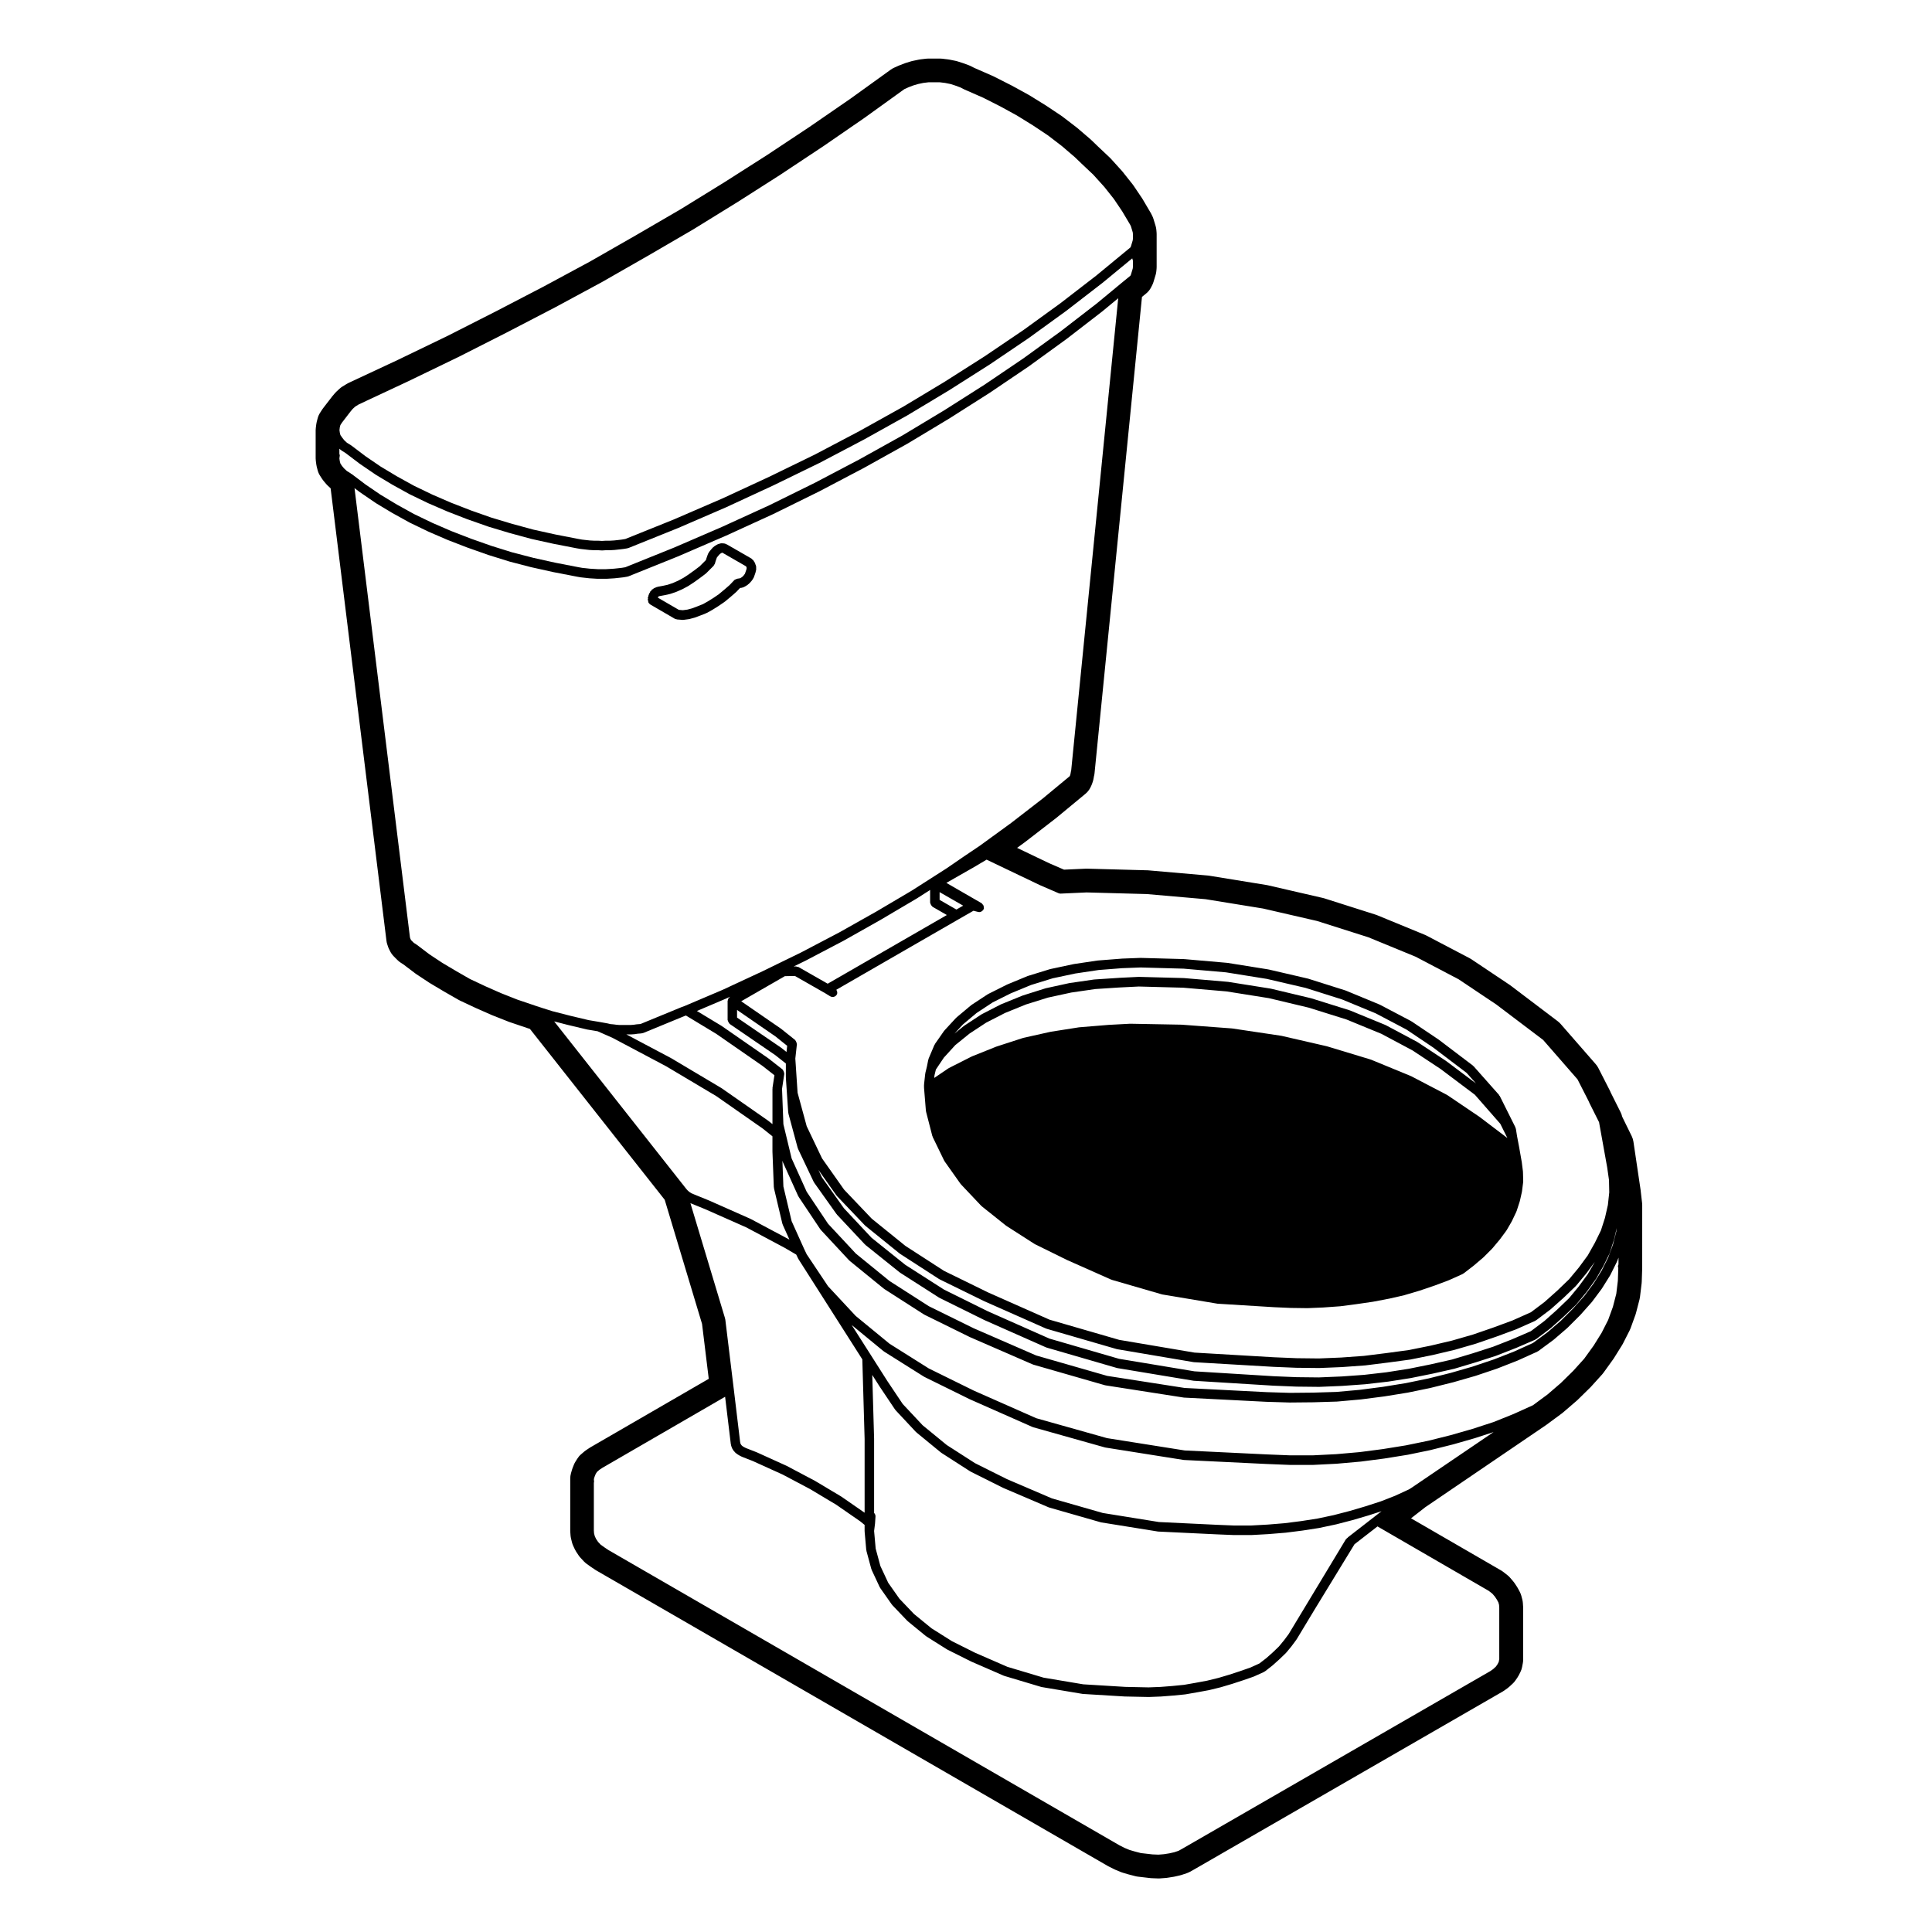
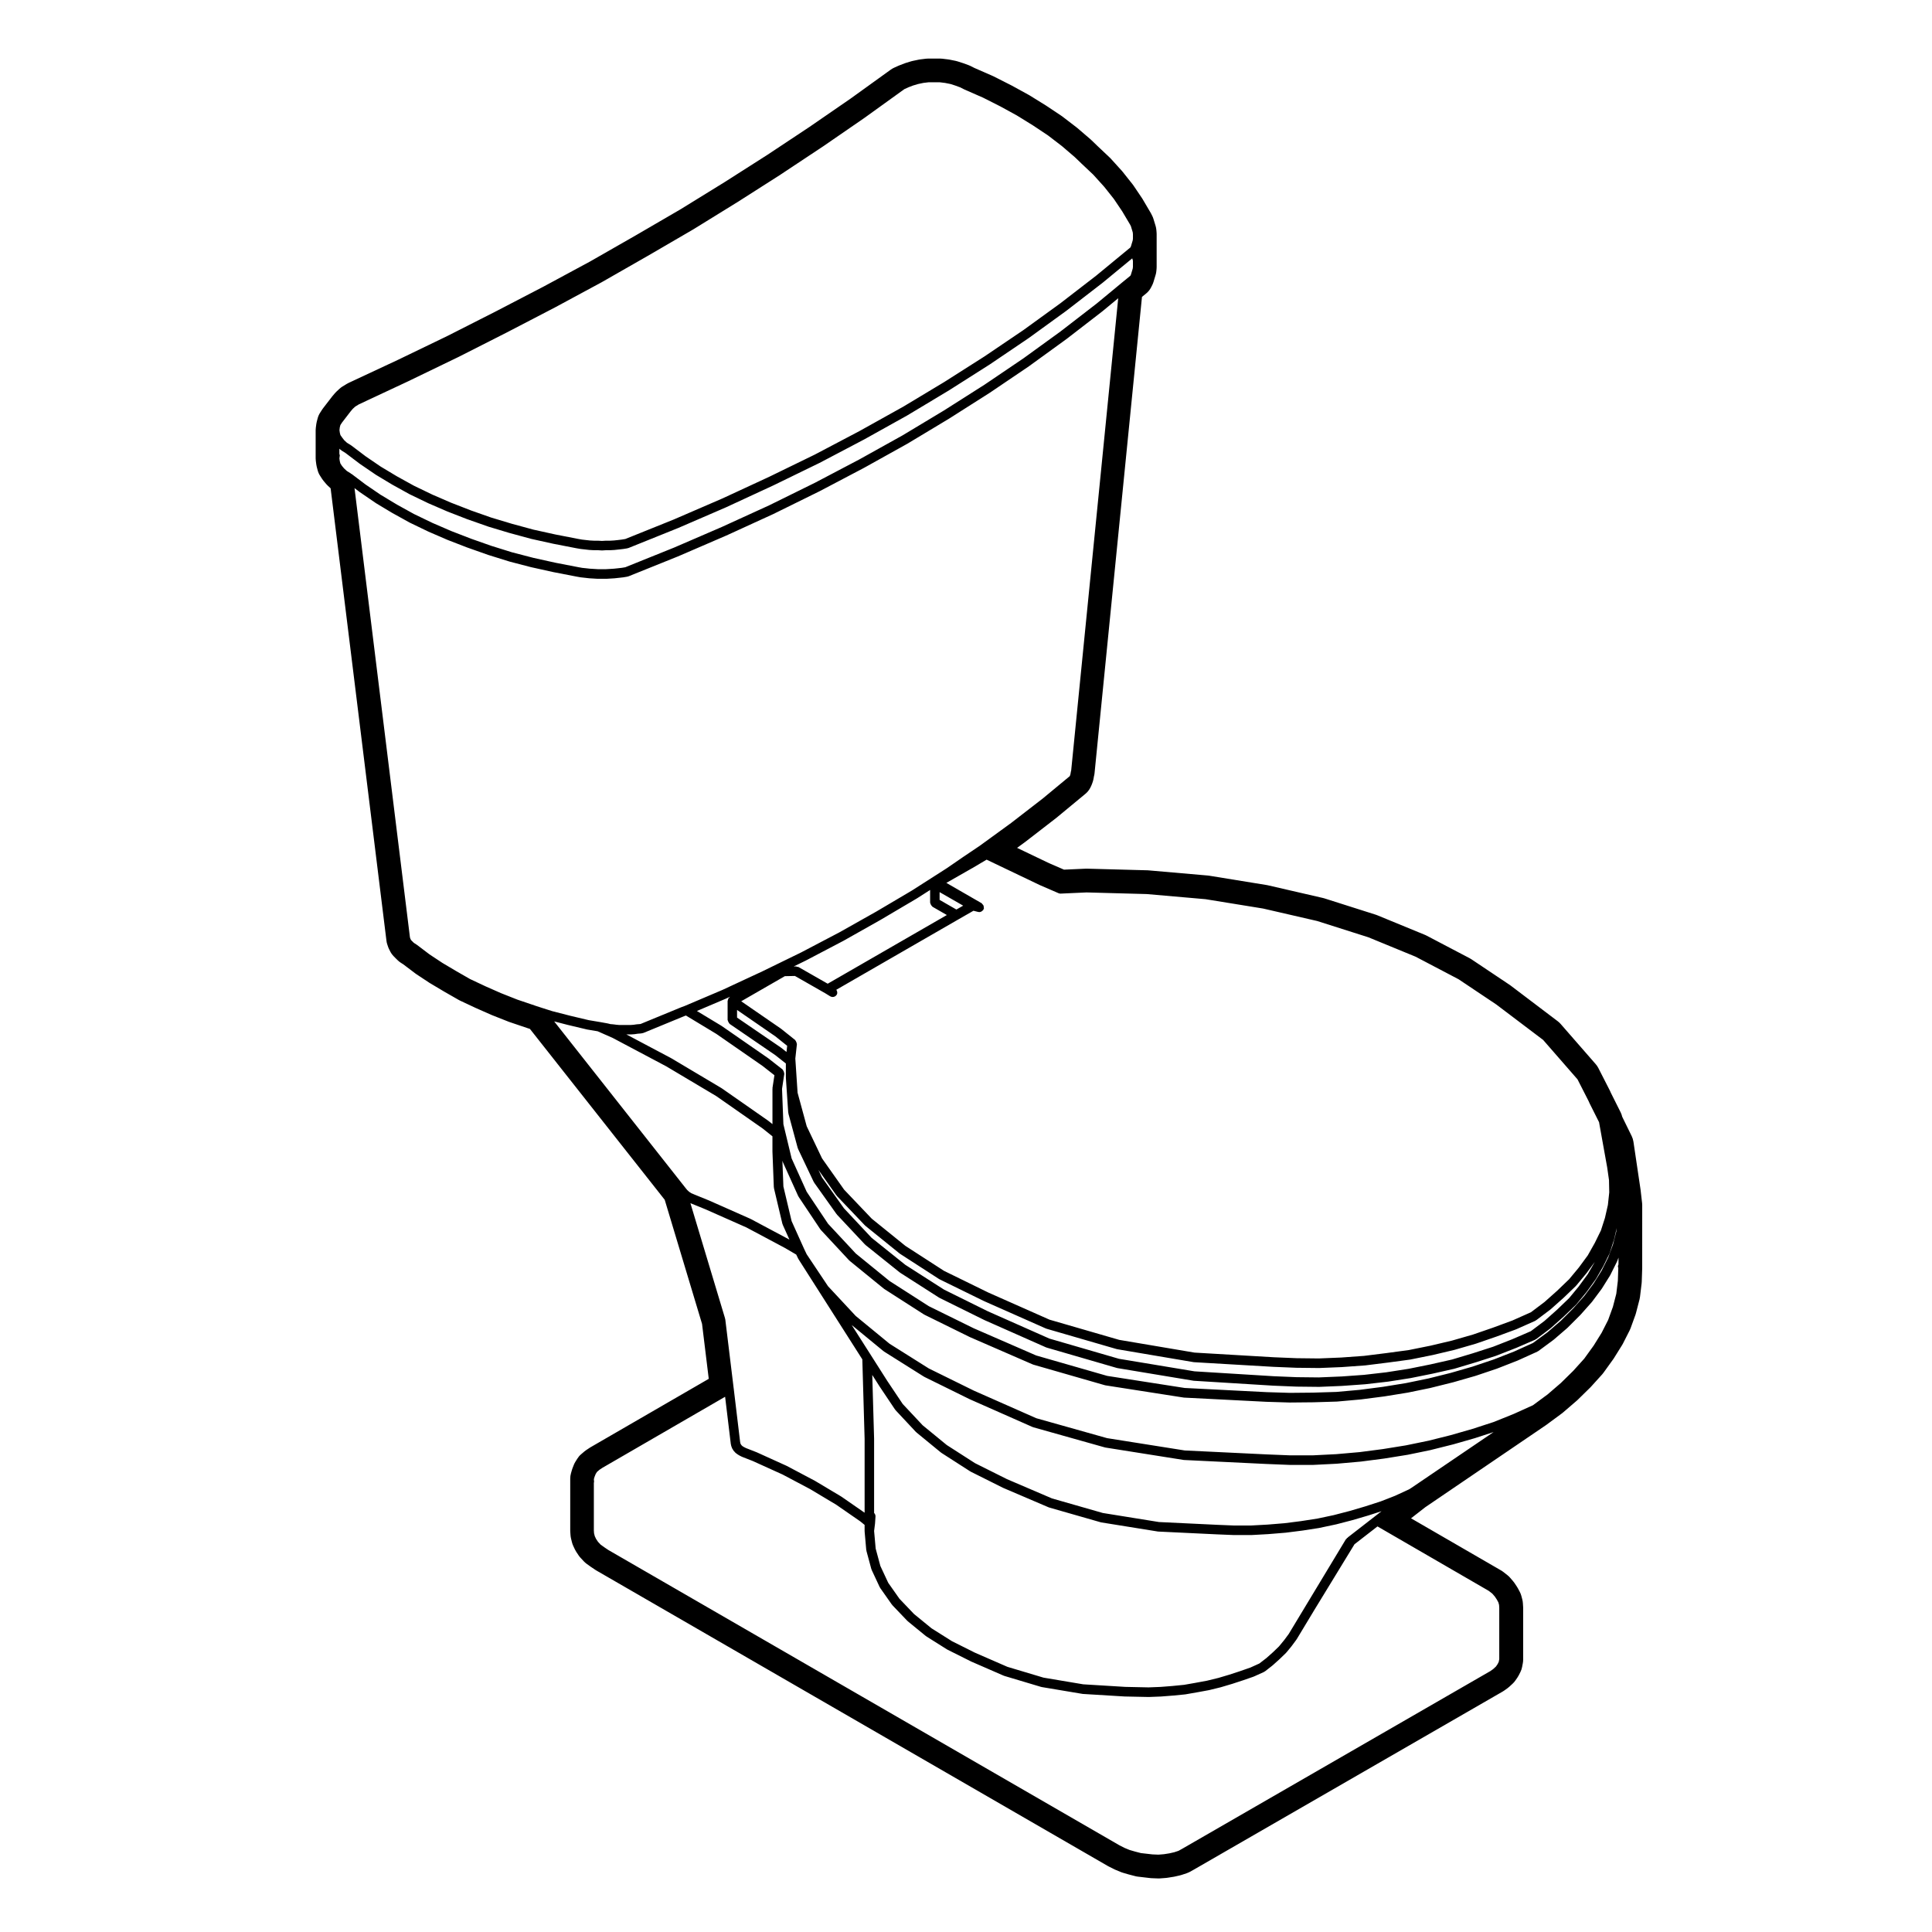
<svg xmlns="http://www.w3.org/2000/svg" fill="#000000" width="800px" height="800px" version="1.1" viewBox="144 144 512 512">
  <g>
-     <path d="m315.79 303.25c0.004 0.074-0.02 0.145 0 0.223 0.012 0.02-0.004 0.039 0 0.059 0.102 0.281 0.297 0.488 0.527 0.637 0.012 0.012 0.012 0.023 0.023 0.035l6.508 3.785c0.137 0.082 0.293 0.098 0.438 0.117 0.035 0.004 0.055 0.047 0.098 0.051l1.484 0.121c0.035 0.004 0.07 0.004 0.105 0.004 0.055 0 0.105-0.004 0.16-0.012l1.426-0.188c0.012 0 0.016-0.016 0.031-0.016 0.047-0.012 0.098-0.004 0.137-0.02l1.367-0.367c0.016-0.004 0.02-0.02 0.031-0.023 0.031-0.012 0.059-0.004 0.086-0.016l1.484-0.555c0.004 0 0.004-0.004 0.004-0.004 0.012-0.004 0.016-0.004 0.02-0.004l1.551-0.621c0.023-0.012 0.023-0.039 0.051-0.051 0.031-0.016 0.07-0.004 0.102-0.023l1.426-0.801c0.012-0.004 0.012-0.016 0.016-0.02 0.012-0.004 0.023-0.004 0.035-0.012l1.492-0.934c0.012-0.004 0.004-0.016 0.016-0.02 0.012-0.004 0.02-0.004 0.031-0.012l1.551-1.059c0.016-0.012 0.016-0.035 0.031-0.047 0.02-0.016 0.051-0.012 0.07-0.023l1.484-1.238c0.004-0.004 0.004-0.012 0.012-0.016 0-0.004 0.004 0 0.012-0.004l1.426-1.238c0.016-0.016 0.012-0.039 0.031-0.055 0.016-0.016 0.039-0.012 0.055-0.023l1.012-1.059 0.449-0.051c0.031-0.004 0.047-0.035 0.074-0.039 0.117-0.023 0.23-0.031 0.344-0.086l0.5-0.246c0.02-0.012 0.023-0.039 0.047-0.051 0.031-0.02 0.066-0.012 0.098-0.031l0.559-0.371c0.039-0.023 0.035-0.082 0.074-0.105 0.035-0.031 0.086-0.016 0.117-0.051l0.555-0.555c0.031-0.031 0.02-0.082 0.047-0.105 0.023-0.023 0.066-0.016 0.086-0.047l0.5-0.684c0.031-0.039 0.012-0.098 0.035-0.137 0.035-0.066 0.105-0.102 0.133-0.172l0.246-0.684v-0.012c0-0.004 0.012-0.012 0.012-0.016l0.25-0.742c0.012-0.031-0.016-0.059-0.004-0.098 0.012-0.031 0.047-0.051 0.051-0.086l0.121-0.68c0.016-0.086-0.051-0.152-0.051-0.238 0-0.086 0.066-0.152 0.047-0.238l-0.156-0.609c-0.012-0.066-0.074-0.09-0.098-0.145-0.02-0.055 0.016-0.117-0.016-0.172l-0.25-0.5c-0.02-0.047-0.074-0.051-0.105-0.09-0.023-0.039-0.004-0.09-0.035-0.125l-0.246-0.312c-0.055-0.07-0.145-0.066-0.211-0.117s-0.074-0.145-0.145-0.191l-6.574-3.785c-0.055-0.031-0.105 0-0.16-0.02-0.051-0.023-0.07-0.086-0.121-0.102l-0.434-0.121c-0.09-0.023-0.16 0.035-0.246 0.023-0.09-0.004-0.145-0.074-0.242-0.066l-0.555 0.066c-0.082 0.012-0.121 0.086-0.195 0.105s-0.145-0.02-0.223 0.016l-0.5 0.246c-0.023 0.016-0.031 0.051-0.055 0.066-0.023 0.016-0.059 0-0.086 0.016l-0.559 0.371c-0.051 0.035-0.051 0.102-0.098 0.137s-0.105 0.023-0.145 0.07l-0.555 0.621c-0.012 0.012-0.004 0.023-0.016 0.039-0.004 0.012-0.02 0.004-0.031 0.016l-0.5 0.621c-0.051 0.059-0.023 0.137-0.059 0.207-0.039 0.059-0.117 0.086-0.141 0.152l-0.246 0.68v0.016c0 0.004-0.012 0.004-0.012 0.012l-0.25 0.742c-0.004 0.02 0.012 0.035 0.004 0.055-0.004 0.02-0.031 0.023-0.035 0.047l-0.039 0.16-1.656 1.656-1.406 1.059-1.551 1.117s0 0.004-0.004 0.004l-1.32 0.863-1.422 0.766-1.41 0.621-1.406 0.473-1.301 0.281h-0.004l-1.367 0.25c-0.066 0.012-0.09 0.074-0.145 0.102-0.059 0.004-0.109-0.039-0.168-0.023-0.117 0.031-0.168 0.137-0.266 0.195-0.086 0.02-0.172-0.016-0.246 0.02-0.082 0.039-0.098 0.125-0.156 0.176-0.059 0.031-0.133 0.004-0.188 0.047-0.055 0.039-0.055 0.109-0.105 0.156-0.055 0.031-0.125 0.012-0.176 0.051-0.121 0.098-0.141 0.246-0.223 0.367-0.07 0.059-0.172 0.07-0.227 0.141-0.066 0.086-0.035 0.188-0.07 0.281-0.051 0.066-0.137 0.09-0.172 0.156-0.016 0.031 0.004 0.066-0.004 0.098-0.016 0.031-0.055 0.039-0.066 0.074l-0.121 0.371c-0.004 0.012 0.004 0.016 0 0.023-0.012 0.023-0.047 0.031-0.055 0.055-0.051 0.102 0 0.207-0.02 0.312-0.035 0.074-0.117 0.109-0.137 0.191-0.035 0.133 0.047 0.246 0.055 0.371-0.02 0.09-0.098 0.156-0.098 0.246 0.012 0.121 0.109 0.199 0.145 0.32zm2.602-1.02 0.035-0.066 0.004-0.012 0.082-0.059 0.09-0.059 0.055-0.031 0.07-0.016 1.336-0.246c0.004 0 0.004-0.004 0.012-0.004 0.012-0.004 0.02-0.004 0.031-0.004l1.426-0.312c0.012 0 0.016-0.016 0.023-0.02 0.035-0.004 0.074-0.004 0.105-0.016l1.484-0.5c0.016-0.004 0.02-0.023 0.035-0.031 0.023-0.012 0.051-0.004 0.074-0.016l1.551-0.68c0.016-0.004 0.016-0.02 0.023-0.023 0.023-0.016 0.051-0.012 0.07-0.02l1.492-0.805c0.016-0.012 0.016-0.031 0.031-0.035 0.02-0.016 0.039-0.004 0.059-0.02l1.426-0.934c0.004-0.004 0.004-0.016 0.012-0.02 0.016-0.004 0.031 0 0.039-0.012l1.551-1.117c0.004-0.004 0.004-0.012 0.004-0.012 0.004-0.004 0.012 0 0.016-0.004l1.484-1.117c0.031-0.02 0.023-0.059 0.051-0.086 0.023-0.02 0.059-0.012 0.086-0.035l1.988-1.988c0.059-0.059 0.047-0.145 0.09-0.215 0.086-0.121 0.207-0.215 0.242-0.367l0.117-0.453 0.23-0.691 0.168-0.457 0.328-0.414 0.441-0.5 0.363-0.242 0.223-0.105 0.09-0.012 0.035 0.012 6.238 3.594 0.016 0.02 0.117 0.23 0.039 0.211-0.059 0.344-0.227 0.664v0.004l-0.176 0.5-0.324 0.441-0.402 0.402-0.398 0.266-0.223 0.105-0.102 0.012-0.023-0.004c-0.059-0.016-0.105 0.035-0.16 0.031l-0.051 0.004c-0.004 0-0.004 0.004-0.012 0.004-0.016 0-0.023 0.004-0.039 0.012-0.121-0.012-0.215 0.031-0.332 0.059-0.125 0.039-0.242 0.059-0.348 0.145-0.105 0.059-0.238 0.051-0.324 0.137-0.004 0.004 0 0.012-0.004 0.016-0.004 0.004-0.012 0-0.016 0.004l-1.328 1.387-1.355 1.176h-0.004l-1.477 1.23-1.426 0.977-1.449 0.902-1.32 0.742-1.492 0.594c-0.004 0-0.004 0.004-0.004 0.004l-1.414 0.527-1.199 0.324-1.219 0.16-1.062-0.09-5.559-3.231z" />
-     <path d="m401.36 410.43c-0.02 0.016-0.051 0.004-0.07 0.02l-3.777 3.16c-0.023 0.02-0.016 0.055-0.039 0.074-0.02 0.02-0.059 0.012-0.082 0.035l-3.098 3.352c-0.02 0.023-0.012 0.059-0.031 0.086-0.023 0.023-0.059 0.023-0.082 0.051l-2.418 3.465c-0.031 0.039-0.004 0.09-0.031 0.133-0.023 0.039-0.082 0.055-0.102 0.102l-1.551 3.664c-0.02 0.047 0.016 0.09 0 0.133-0.016 0.051-0.066 0.066-0.074 0.109l-0.359 1.809-0.434 1.793c-0.004 0.031 0.02 0.055 0.016 0.086-0.004 0.031-0.035 0.047-0.039 0.074l-0.312 2.852c-0.004 0.031 0.023 0.047 0.02 0.074 0 0.023-0.023 0.039-0.023 0.066v0.621c0 0.02 0.02 0.031 0.02 0.051 0 0.02-0.016 0.035-0.016 0.055l0.492 6.07c0.004 0.039 0.047 0.066 0.051 0.105 0.004 0.039-0.023 0.07-0.016 0.105l1.676 6.508c0.016 0.051 0.066 0.074 0.086 0.121 0.012 0.039-0.016 0.082 0.004 0.109l3.039 6.262c0.02 0.039 0.059 0.055 0.086 0.098 0.016 0.023 0 0.059 0.02 0.086l3.164 4.465 1.055 1.492c0.02 0.023 0.055 0.016 0.074 0.039 0.023 0.031 0.016 0.07 0.039 0.102l5.391 5.703c0.023 0.023 0.059 0.016 0.086 0.035 0.023 0.023 0.02 0.066 0.047 0.086l6.445 5.144c0.023 0.02 0.055 0.012 0.074 0.023 0.02 0.016 0.016 0.039 0.035 0.051l7.441 4.769c0.023 0.016 0.055 0.012 0.082 0.023 0.02 0.012 0.023 0.039 0.047 0.051l8.434 4.152c0.012 0.004 0.023 0.004 0.035 0.012 0.004 0 0.004 0.004 0.012 0.012l11.715 5.203c0.039 0.02 0.082 0.016 0.117 0.023 0.02 0.004 0.023 0.031 0.047 0.035l13.27 3.848c0.039 0.012 0.086 0.012 0.121 0.016 0.012 0.004 0.012 0.016 0.02 0.016l14.445 2.414c0.035 0.012 0.074 0.012 0.105 0.012 0.012 0 0.012 0.012 0.02 0.012l15.125 0.934h0.023l4.277 0.188h0.039l4.336 0.059h0.016 0.055l4.219-0.18c0.004 0 0.004-0.004 0.012-0.004h0.023l4.336-0.312c0.023 0 0.051-0.004 0.074-0.004l4.281-0.559c0.004 0 0.004-0.004 0.004-0.004h0.016l4.277-0.621c0.004 0 0.004-0.004 0.012-0.004 0.016-0.004 0.031 0 0.047-0.004l4.219-0.805c0.016-0.004 0.031 0 0.047-0.004l4.09-0.934c0.012 0 0.016-0.016 0.023-0.016 0.02-0.004 0.035-0.004 0.055-0.012l3.969-1.176c0.004 0 0.004-0.012 0.012-0.012 0.016-0.004 0.023 0 0.035-0.004l3.844-1.305s0-0.004 0.004-0.004c0.012-0.004 0.023 0 0.035-0.004l3.785-1.422c0.012-0.004 0.012-0.016 0.02-0.02 0.02-0.004 0.035 0 0.055-0.012l3.594-1.613c0.047-0.02 0.055-0.074 0.098-0.102 0.051-0.031 0.105-0.02 0.156-0.055l2.664-2.047c0.012-0.004 0.004-0.02 0.016-0.031 0.012-0.004 0.023 0 0.035-0.012l0.871-0.742s0-0.004 0.004-0.004l1.598-1.359c0.016-0.012 0.012-0.035 0.023-0.047 0.016-0.016 0.039-0.012 0.055-0.023l2.293-2.293c0.016-0.016 0.012-0.047 0.023-0.059 0.016-0.016 0.035-0.012 0.051-0.023l1.926-2.297c0.012-0.012 0.004-0.031 0.016-0.039 0.004-0.016 0.023-0.012 0.035-0.02l1.738-2.352c0.012-0.016 0-0.039 0.016-0.055 0.016-0.023 0.051-0.035 0.066-0.066l1.367-2.359c0.012-0.016 0-0.031 0.004-0.047 0.012-0.02 0.031-0.023 0.039-0.047l1.176-2.481c0.012-0.023-0.004-0.051 0.004-0.082 0.012-0.031 0.047-0.047 0.055-0.074l0.805-2.481c0.004-0.02-0.012-0.035-0.004-0.055 0.012-0.023 0.035-0.035 0.039-0.059l0.559-2.481c0.004-0.02-0.016-0.039-0.012-0.059 0.004-0.023 0.023-0.035 0.031-0.059l0.312-2.481c0.004-0.035-0.031-0.059-0.023-0.102 0-0.035 0.035-0.055 0.035-0.098l-0.066-2.481c0-0.023-0.023-0.039-0.023-0.059-0.004-0.023 0.02-0.039 0.016-0.066l-0.312-2.481c0-0.016-0.016-0.02-0.016-0.031-0.004-0.012 0.004-0.02 0.004-0.031l-0.621-3.531v-0.004c-0.004-0.004 0-0.004 0-0.012l-0.621-3.285-0.309-1.949c-0.012-0.074-0.086-0.105-0.105-0.176-0.02-0.059 0.016-0.125-0.016-0.188l-4.152-8.309c-0.023-0.055-0.098-0.059-0.121-0.105-0.035-0.051-0.016-0.117-0.059-0.168l-6.762-7.629c-0.031-0.035-0.086-0.023-0.117-0.059-0.035-0.031-0.031-0.082-0.066-0.105l-8.988-6.82c-0.012-0.012-0.031 0-0.039-0.012-0.012-0.012-0.012-0.023-0.02-0.031l-7.188-4.832c-0.02-0.016-0.051 0-0.07-0.016-0.023-0.016-0.023-0.047-0.051-0.059l-8.246-4.336c-0.02-0.012-0.039 0.004-0.059-0.004-0.02-0.012-0.023-0.035-0.047-0.047l-8.988-3.719c-0.02-0.012-0.039 0.012-0.066 0-0.016-0.004-0.02-0.031-0.039-0.035l-9.793-3.098c-0.02-0.004-0.035 0.012-0.055 0.004-0.016-0.004-0.02-0.023-0.039-0.031l-10.414-2.418c-0.016-0.004-0.031 0.012-0.047 0.012-0.02-0.004-0.023-0.023-0.047-0.031l-10.848-1.738c-0.016-0.004-0.031 0.016-0.051 0.012-0.016 0-0.023-0.02-0.039-0.02l-11.34-0.988c-0.031-0.004-0.051 0.023-0.074 0.023-0.023-0.004-0.039-0.031-0.066-0.031l-11.406-0.312c-0.012 0-0.02 0.004-0.031 0h-0.004-0.051l-4.902 0.188c-0.012 0-0.016 0.012-0.023 0.012-0.012 0.004-0.016-0.004-0.023-0.004l-6.324 0.492c-0.016 0-0.023 0.02-0.039 0.02-0.02 0.004-0.031-0.016-0.051-0.012l-6.262 0.934c-0.016 0-0.02 0.02-0.035 0.02-0.016 0.004-0.023-0.012-0.039-0.004l-6.137 1.305c-0.02 0.004-0.023 0.023-0.047 0.031-0.023 0.004-0.047-0.012-0.066-0.004l-5.824 1.793c-0.02 0.004-0.023 0.031-0.051 0.039-0.02 0.012-0.047-0.012-0.066 0l-5.394 2.231c-0.016 0.012-0.02 0.031-0.035 0.035-0.016 0.012-0.031 0-0.047 0.004l-4.957 2.481c-0.023 0.016-0.023 0.047-0.051 0.059-0.031 0.016-0.059 0-0.086 0.016l-4.336 2.852c-0.035 0.031-0.035 0.062-0.051 0.082zm140.23 31.383 1.883 3.777-7.387-5.606c-0.012-0.012-0.031 0-0.039-0.012-0.012-0.012-0.012-0.023-0.02-0.031l-8.434-5.703c-0.02-0.016-0.051 0-0.07-0.016-0.023-0.016-0.023-0.047-0.051-0.059l-9.488-4.957c-0.02-0.012-0.047 0.004-0.066-0.004-0.02-0.012-0.023-0.035-0.047-0.047l-10.539-4.336c-0.02-0.012-0.047 0.012-0.066 0s-0.031-0.035-0.051-0.039l-11.465-3.473c-0.016-0.004-0.031 0.012-0.047 0.004-0.016-0.004-0.023-0.023-0.039-0.031l-12.148-2.793c-0.02-0.004-0.035 0.016-0.055 0.012-0.016-0.004-0.023-0.023-0.039-0.023l-12.898-1.926c-0.02-0.004-0.031 0.016-0.051 0.012-0.02 0-0.023-0.02-0.047-0.02l-13.266-0.988c-0.016 0-0.02 0.012-0.035 0.012s-0.02-0.016-0.035-0.016l-13.516-0.25h-0.023-0.07l-5.828 0.312c-0.012 0-0.012 0.012-0.02 0.012-0.004 0-0.012-0.004-0.016-0.004l-7.562 0.621c-0.02 0-0.023 0.02-0.047 0.02-0.02 0.004-0.031-0.016-0.051-0.012l-7.496 1.18c-0.016 0-0.02 0.02-0.035 0.02-0.016 0.004-0.031-0.012-0.047-0.004l-7.195 1.605c-0.023 0.004-0.035 0.035-0.055 0.039s-0.039-0.012-0.059-0.004l-6.883 2.231c-0.016 0.004-0.016 0.02-0.031 0.023s-0.035-0.004-0.051 0l-6.508 2.606c-0.02 0.012-0.023 0.035-0.047 0.047-0.02 0.012-0.039-0.004-0.059 0.004l-6.012 3.043c-0.023 0.016-0.031 0.047-0.055 0.059-0.023 0.02-0.059 0-0.086 0.02l-3.762 2.555 0.086-0.75 0.359-1.484 2.109-3.148 3.027-3.32 3.777-3.059 4.41-2.898 5.023-2.578 5.523-2.242 5.828-1.82 6.184-1.344 6.359-0.922 6.438-0.422h0.055l5.047-0.25 11.754 0.312 11.48 0.984 11.219 1.785 10.566 2.519 9.996 3.129 9.273 3.809 8.23 4.387 7.43 4.914 9.117 6.852zm-134.51-32.172 4.797-2.398 5.356-2.211 5.742-1.773 5.984-1.27 6.207-0.926 6.207-0.484h0.016l4.867-0.188 11.355 0.312h0.035 0.012l11.23 0.977 10.809 1.734 10.281 2.387 9.68 3.062 8.922 3.688 8.148 4.293 7.047 4.734 8.887 6.742 2.481 2.797-7.859-5.906c-0.012-0.012-0.031 0-0.039-0.012-0.016-0.012-0.012-0.023-0.023-0.035l-7.5-4.957c-0.02-0.016-0.047 0-0.066-0.012-0.02-0.016-0.02-0.039-0.039-0.051l-8.367-4.465c-0.02-0.012-0.047 0.004-0.066-0.004-0.023-0.012-0.023-0.039-0.051-0.051l-9.359-3.844c-0.02-0.012-0.039 0.004-0.059 0-0.016-0.004-0.02-0.031-0.039-0.035l-10.102-3.164c-0.016-0.004-0.031 0.012-0.051 0.004-0.016-0.004-0.023-0.023-0.039-0.031l-10.664-2.543c-0.02-0.004-0.031 0.012-0.051 0.012-0.02-0.004-0.023-0.023-0.047-0.031l-11.281-1.793c-0.016 0-0.031 0.016-0.047 0.012-0.02 0-0.031-0.02-0.047-0.02l-11.594-0.992c-0.016 0-0.02 0.012-0.039 0.012-0.016 0-0.02-0.016-0.035-0.016l-11.844-0.312h-0.035c-0.012 0-0.02 0.012-0.031 0.012-0.016 0-0.02-0.012-0.035-0.012l-5.082 0.25c-0.004 0-0.004 0.004-0.012 0.004h-0.012l-6.57 0.434c-0.02 0-0.031 0.02-0.047 0.023-0.02 0-0.035-0.02-0.055-0.016l-6.449 0.934c-0.016 0-0.023 0.02-0.039 0.023-0.016 0-0.031-0.016-0.047-0.012l-6.258 1.367c-0.02 0.004-0.031 0.031-0.051 0.035-0.02 0.004-0.039-0.012-0.059-0.004l-5.938 1.871c-0.02 0.004-0.023 0.031-0.039 0.035-0.02 0.004-0.039-0.012-0.059 0l-5.644 2.293c-0.02 0.012-0.02 0.031-0.039 0.039-0.02 0.012-0.047-0.004-0.066 0.004l-5.082 2.609c-0.023 0.012-0.023 0.047-0.051 0.055-0.02 0.016-0.051 0-0.07 0.016l-4.519 2.973c-0.02 0.016-0.02 0.039-0.035 0.055-0.023 0.016-0.051 0.004-0.07 0.02l-2.5 2.023 2.258-2.438 3.621-3.031z" />
    <path d="m578.77 459.31-1.891-12.742c-0.082-0.52-0.23-1.012-0.457-1.477l-2.523-5.144c-0.09-0.402-0.227-0.789-0.406-1.16l-2.609-5.203-0.145-0.336c-0.035-0.09-0.074-0.168-0.117-0.25l-3.039-5.953c-0.188-0.367-0.418-0.715-0.691-1.023l-9.301-10.66c-0.227-0.262-0.484-0.5-0.754-0.707l-12.523-9.488c-0.082-0.059-0.156-0.117-0.242-0.172l-10.102-6.758c-0.145-0.102-0.301-0.191-0.457-0.277l-11.465-6.016c-0.137-0.07-0.281-0.137-0.422-0.195l-12.652-5.203c-0.125-0.055-0.262-0.102-0.387-0.141l-13.637-4.336c-0.133-0.039-0.266-0.082-0.398-0.105l-14.504-3.344c-0.105-0.023-0.215-0.047-0.324-0.066l-15.25-2.481c-0.121-0.02-0.246-0.035-0.367-0.047l-15.684-1.367c-0.102-0.012-0.203-0.016-0.301-0.02l-16.055-0.434h-0.137c-0.074 0-0.152 0-0.227 0.004l-5.723 0.258-3.953-1.707-8.488-4.066 2.137-1.559 8.297-6.414 7.691-6.363c0.523-0.438 0.961-0.977 1.273-1.594l0.125-0.25c0.059-0.105 0.105-0.223 0.156-0.332l0.18-0.434c0.098-0.227 0.172-0.457 0.238-0.699l0.125-0.5c0.051-0.188 0.086-0.379 0.109-0.574l0.02-0.16 0.059-0.238c0.059-0.238 0.102-0.473 0.121-0.715l12.566-126.18 1.113-0.91c0.551-0.449 0.996-1.008 1.316-1.641l0.312-0.621c0.125-0.258 0.238-0.523 0.312-0.797l0.562-1.863c0.102-0.316 0.16-0.648 0.191-0.977l0.059-0.621c0.016-0.156 0.023-0.316 0.023-0.48v-8.742c0-0.141-0.004-0.293-0.02-0.434l-0.059-0.684c-0.031-0.344-0.098-0.691-0.195-1.023l-0.188-0.621-0.188-0.609-0.188-0.621c-0.082-0.277-0.188-0.539-0.312-0.797l-0.312-0.621c-0.051-0.105-0.105-0.203-0.168-0.301l-2.039-3.465c-0.051-0.09-0.105-0.176-0.16-0.262l-2.297-3.41c-0.074-0.105-0.152-0.215-0.23-0.316l-2.66-3.352c-0.07-0.086-0.137-0.168-0.211-0.246l-2.918-3.223c-0.09-0.102-0.176-0.191-0.277-0.281l-3.281-3.098-1.641-1.582c-0.07-0.07-0.141-0.133-0.215-0.195l-3.465-2.973c-0.07-0.059-0.137-0.109-0.211-0.168l-3.719-2.852c-0.09-0.07-0.176-0.137-0.273-0.195l-4.09-2.727-4.359-2.699c-0.082-0.047-0.152-0.09-0.23-0.133l-4.519-2.481-4.797-2.43c-0.086-0.039-0.168-0.082-0.258-0.117l-4.836-2.117-0.992-0.504c-0.176-0.09-0.352-0.16-0.535-0.23l-1.367-0.5-1.57-0.504c-0.172-0.059-0.352-0.105-0.527-0.137l-1.551-0.312c-0.148-0.027-0.277-0.047-0.402-0.066l-1.551-0.188c-0.203-0.023-0.402-0.035-0.605-0.035h-3.102c-0.203 0-0.402 0.012-0.605 0.035l-1.551 0.188c-0.141 0.02-0.289 0.047-0.422 0.074l-1.484 0.312c-0.145 0.031-0.293 0.066-0.434 0.105l-1.426 0.434c-0.109 0.035-0.227 0.074-0.336 0.117l-1.301 0.5c-0.098 0.035-0.188 0.074-0.277 0.109l-1.238 0.559c-0.309 0.137-0.594 0.309-0.871 0.504l-10.664 7.684-10.883 7.5-11.145 7.391-11.395 7.266-11.594 7.152-11.914 6.934-12.113 6.926-12.289 6.629-12.699 6.602-12.785 6.488-13 6.277-13.203 6.172c-0.16 0.082-0.324 0.168-0.484 0.262l-1.117 0.68c-0.293 0.176-0.559 0.379-0.805 0.609l-0.805 0.746c-0.145 0.137-0.293 0.289-0.418 0.438l-0.68 0.801-2.438 3.16c-0.09 0.109-0.168 0.227-0.246 0.348l-0.559 0.871c-0.289 0.441-0.504 0.926-0.637 1.438l-0.246 0.934c-0.055 0.207-0.098 0.418-0.121 0.629l-0.121 0.934c-0.031 0.215-0.047 0.438-0.047 0.66v7.496c0 0.223 0.016 0.441 0.047 0.66l0.121 0.934c0.031 0.211 0.07 0.422 0.121 0.629l0.246 0.934c0.133 0.516 0.348 0.992 0.637 1.438l0.559 0.871c0.117 0.188 0.25 0.363 0.395 0.527l0.676 0.801c0.133 0.152 0.277 0.301 0.422 0.438l0.742 0.691 14.797 119.91c0.039 0.332 0.109 0.66 0.223 0.977l0.188 0.559c0.074 0.227 0.16 0.449 0.273 0.66l0.312 0.621c0.242 0.48 0.551 0.91 0.926 1.289l0.492 0.5 0.535 0.527c0.246 0.246 0.523 0.465 0.812 0.656l0.711 0.457 3.195 2.418c0.09 0.066 0.176 0.125 0.266 0.188l3.473 2.297 3.863 2.301 3.856 2.207c0.117 0.07 0.242 0.133 0.363 0.191l4.09 1.918 4.324 1.91 4.586 1.812 4.82 1.633 0.711 0.23 35.719 45.281 9.895 32.891 1.777 14.559-31.277 18.105c-0.098 0.055-0.18 0.105-0.273 0.168l-0.934 0.621c-0.172 0.109-0.332 0.238-0.488 0.367l-0.871 0.746c-0.395 0.332-0.73 0.734-0.996 1.168l-0.5 0.801c-0.156 0.25-0.297 0.52-0.402 0.789l-0.367 0.934c-0.059 0.152-0.109 0.312-0.156 0.469l-0.25 0.871c-0.125 0.453-0.195 0.922-0.195 1.391v13.758c0 0.109 0.004 0.23 0.012 0.344l0.066 0.934c0.023 0.297 0.07 0.578 0.137 0.867l0.246 0.992c0.082 0.324 0.191 0.637 0.332 0.938l0.438 0.934c0.105 0.227 0.227 0.441 0.363 0.648l0.621 0.934c0.152 0.227 0.316 0.438 0.508 0.641l0.867 0.934c0.227 0.242 0.48 0.465 0.746 0.66l1.117 0.801 1.25 0.84c0.098 0.059 0.188 0.117 0.289 0.176l135.51 78.293c0.086 0.051 0.172 0.098 0.262 0.137l1.367 0.684c0.105 0.055 0.211 0.105 0.324 0.152l1.492 0.621c0.172 0.07 0.344 0.133 0.523 0.18l1.484 0.434 1.82 0.473c0.227 0.059 0.453 0.105 0.684 0.125l3.227 0.375c0.125 0.016 0.262 0.023 0.387 0.031l1.672 0.066c0.066 0.004 0.125 0.004 0.191 0.004 0.133 0 0.266-0.004 0.398-0.016l1.605-0.125c0.133-0.012 0.262-0.023 0.387-0.051l1.559-0.246c0.105-0.016 0.215-0.035 0.316-0.059l1.367-0.312c0.16-0.039 0.324-0.086 0.484-0.137l1.301-0.434c0.297-0.102 0.578-0.223 0.852-0.371l1.117-0.621 81.773-47.152c0.145-0.086 0.289-0.172 0.418-0.266l0.867-0.621c0.172-0.121 0.332-0.262 0.492-0.402l0.871-0.805c0.273-0.25 0.52-0.527 0.727-0.836l0.555-0.805c0.133-0.191 0.258-0.395 0.359-0.605l0.434-0.867c0.207-0.418 0.359-0.863 0.441-1.324l0.188-0.992c0.059-0.309 0.09-0.613 0.09-0.934v-13.699c0-0.105-0.004-0.215-0.012-0.324l-0.066-0.992c-0.02-0.324-0.074-0.648-0.156-0.961l-0.246-0.934c-0.102-0.379-0.246-0.742-0.43-1.09l-0.5-0.934c-0.082-0.141-0.16-0.281-0.25-0.418l-0.621-0.934c-0.117-0.176-0.246-0.344-0.387-0.508l-0.805-0.934c-0.211-0.246-0.449-0.473-0.711-0.676l-1.113-0.867c-0.18-0.141-0.367-0.273-0.57-0.383l-1.18-0.684-22.668-13.121 3.769-2.938 32.039-21.789 4.188-3.09c0.105-0.082 0.203-0.156 0.297-0.238l3.602-3.098c0.082-0.074 0.156-0.141 0.238-0.215l3.344-3.281c0.074-0.074 0.145-0.145 0.215-0.223l2.973-3.285c0.121-0.137 0.242-0.289 0.348-0.438l2.543-3.531c0.066-0.09 0.125-0.176 0.188-0.273l2.168-3.477c0.082-0.121 0.152-0.25 0.223-0.383l1.793-3.531c0.098-0.18 0.172-0.371 0.246-0.562l1.305-3.598c0.055-0.145 0.102-0.301 0.137-0.457l0.934-3.598c0.059-0.215 0.102-0.434 0.125-0.66l0.434-3.598c0.016-0.141 0.023-0.289 0.031-0.43l0.121-3.594 0.004-16.668c0-0.172-0.012-0.344-0.023-0.516zm-8.211 16.742c0.016-0.035 0.055-0.055 0.066-0.09l1.117-3.473c0.004-0.02-0.012-0.035-0.004-0.055 0.004-0.016 0.023-0.023 0.031-0.047l0.676-2.926-0.105 0.863-0.891 3.508-1.266 3.426-1.727 3.457-2.125 3.406-2.473 3.316-2.891 3.254-3.305 3.305-3.527 3.043-3.891 2.871-5.047 2.281-5.301 2.07h-0.004l-5.703 1.918-5.773 1.664-5.848 1.461h-0.004l-5.992 1.234-6.106 0.988-6.144 0.797-6.188 0.551-6.172 0.188-6.133 0.059-6.102-0.188-21.77-1.109-20.547-3.203-18.809-5.406-16.574-7.215-11.871-5.844-10.438-6.691-8.922-7.269-7.356-7.894-5.656-8.469-3.996-8.844-2.18-9.062-0.359-9.371 0.598-3.969c0.012-0.059-0.039-0.105-0.039-0.168 0-0.168-0.055-0.301-0.117-0.457-0.059-0.152-0.105-0.281-0.223-0.398-0.047-0.047-0.039-0.117-0.09-0.156l-3.719-2.91c-0.016-0.012-0.031-0.004-0.039-0.012-0.012-0.012-0.012-0.023-0.02-0.031l-12.34-8.555c-0.016-0.012-0.031 0-0.047-0.012-0.012-0.012-0.012-0.023-0.023-0.035l-6.504-3.93 7.652-3.254c0.004-0.004 0.012-0.012 0.016-0.016 0.004-0.004 0.016 0 0.023-0.004l1.094-0.508-0.02 0.012c-0.055 0.031-0.059 0.102-0.105 0.137-0.074 0.059-0.137 0.105-0.195 0.176-0.031 0.031-0.082 0.031-0.105 0.066-0.047 0.066-0.016 0.141-0.047 0.215-0.055 0.109-0.098 0.211-0.109 0.336-0.004 0.059-0.066 0.098-0.066 0.156v5.082c0 0.047 0.047 0.07 0.051 0.109 0.016 0.16 0.102 0.281 0.176 0.43 0.074 0.145 0.125 0.293 0.262 0.398 0.031 0.023 0.031 0.074 0.066 0.102l12.07 8.258 2.812 2.223v3.727c0 0.02 0.02 0.031 0.02 0.047 0 0.016-0.016 0.023-0.016 0.039l0.621 9.176c0.004 0.051 0.051 0.074 0.055 0.117 0.012 0.047-0.023 0.086-0.016 0.125l2.481 9.176c0.012 0.047 0.059 0.066 0.074 0.105 0.016 0.035-0.012 0.07 0.004 0.105l4.152 8.742c0.02 0.047 0.066 0.059 0.09 0.102 0.016 0.031 0 0.066 0.02 0.09l5.953 8.367c0.02 0.023 0.055 0.016 0.074 0.039 0.02 0.023 0.012 0.07 0.035 0.098l7.441 7.93c0.023 0.023 0.059 0.016 0.086 0.039 0.031 0.02 0.02 0.066 0.051 0.086l9.047 7.254c0.02 0.016 0.051 0.012 0.07 0.023 0.02 0.016 0.02 0.039 0.039 0.055l10.359 6.629c0.031 0.02 0.059 0.012 0.09 0.023 0.016 0.012 0.02 0.031 0.035 0.039l11.777 5.824c0.012 0.004 0.02 0 0.031 0.004 0.004 0.004 0.004 0.016 0.016 0.02l16.363 7.25c0.039 0.02 0.082 0.016 0.121 0.023 0.016 0.004 0.02 0.031 0.039 0.035l18.594 5.394c0.035 0.012 0.074 0.012 0.109 0.016 0.016 0.004 0.016 0.02 0.031 0.02l20.148 3.344c0.039 0.004 0.082 0.004 0.109 0.012 0.004 0 0.012 0.004 0.016 0.004l21.141 1.305h0.031l6.012 0.246h0.035l5.949 0.066h0.016 0.055l6.016-0.25c0.004 0 0.004-0.004 0.012-0.004h0.023l6.07-0.434h0.004c0.016-0.004 0.031-0.004 0.051-0.004l5.953-0.684c0.02-0.004 0.035 0 0.055-0.004l5.953-0.934c0.004 0 0.004-0.004 0.012-0.004 0.016-0.004 0.031 0 0.047-0.004l5.824-1.176s0-0.004 0.004-0.004h0.02l5.769-1.305c0.012 0 0.012-0.016 0.02-0.016 0.023-0.004 0.047 0 0.07-0.012l5.578-1.672h0.004c0.004-0.004 0.012-0.004 0.016-0.004l5.391-1.738c0.012-0.004 0.016-0.016 0.023-0.02 0.016-0.004 0.035-0.004 0.051-0.012l5.203-2.039c0.004 0 0.004-0.004 0.012-0.004 0.012-0.004 0.02-0.004 0.035-0.012l5.023-2.172c0.047-0.02 0.055-0.074 0.098-0.102 0.055-0.031 0.109-0.02 0.16-0.055l3.785-2.852c0.016-0.012 0.012-0.031 0.023-0.047 0.016-0.016 0.039-0.004 0.055-0.02l3.41-3.039c0.004-0.004 0.004-0.016 0.012-0.02 0.004-0.004 0.02-0.004 0.023-0.012l3.223-3.098c0.02-0.02 0.016-0.055 0.035-0.082 0.016-0.02 0.051-0.012 0.066-0.031l2.664-3.231c0.012-0.016 0.004-0.031 0.016-0.047 0.012-0.012 0.031-0.004 0.039-0.02l2.414-3.344c0.012-0.016 0-0.035 0.012-0.055 0.02-0.02 0.047-0.031 0.059-0.055l1.926-3.344c0.004-0.012 0-0.023 0.004-0.035 0.012-0.02 0.023-0.023 0.035-0.039l1.672-3.41c-0.031 0.004-0.047-0.023-0.035-0.047zm-221.81-43.652c-0.004 0.035-0.039 0.059-0.039 0.098v9.402l-1.055-0.84c-0.012-0.012-0.031-0.004-0.039-0.012-0.016-0.012-0.012-0.031-0.023-0.039l-12.34-8.613c-0.016-0.012-0.035 0-0.051-0.012-0.016-0.012-0.016-0.031-0.031-0.039l-13.332-7.934c-0.012-0.004-0.023 0-0.035-0.004s-0.012-0.02-0.02-0.023l-11.785-6.246h1.148c0.031 0 0.055 0 0.086-0.004l0.871-0.059h0.004c0.035-0.004 0.07-0.004 0.105-0.012l0.766-0.117 0.746-0.059c0.004 0 0.004-0.004 0.004-0.004 0.031 0 0.055 0 0.082-0.004l0.434-0.066c0.02-0.004 0.031-0.023 0.055-0.031 0.082-0.016 0.16-0.016 0.242-0.051l10.844-4.465 0.395-0.141 8.055 4.867 12.254 8.496v0.004l3.144 2.457-0.516 3.367c0 0.023 0.031 0.047 0.031 0.082zm-9.422-18.73v-2.023l10.133 6.984 3.148 2.516-0.176 1.637-1.43-1.133c-0.016-0.012-0.035-0.004-0.051-0.016-0.016-0.012-0.012-0.023-0.023-0.035zm21.562 40.359 4.785 6.781c0.02 0.023 0.059 0.016 0.082 0.039 0.023 0.031 0.012 0.074 0.039 0.105l7.441 7.809c0.02 0.02 0.055 0.016 0.082 0.035 0.02 0.02 0.016 0.055 0.039 0.074l9.047 7.316c0.02 0.016 0.051 0.012 0.074 0.023 0.016 0.016 0.016 0.039 0.035 0.055l10.359 6.695c0.023 0.02 0.059 0.012 0.086 0.023 0.02 0.012 0.023 0.039 0.047 0.051l11.777 5.769c0.012 0.004 0.02 0.004 0.035 0.004 0.004 0.004 0.004 0.012 0.012 0.016l16.363 7.25c0.039 0.02 0.082 0.016 0.121 0.023 0.016 0.004 0.02 0.031 0.039 0.035l18.594 5.391c0.039 0.012 0.082 0.012 0.117 0.016 0.012 0.004 0.012 0.016 0.02 0.016l20.148 3.41c0.047 0.012 0.082 0.012 0.117 0.012 0.012 0 0.016 0.012 0.02 0.012l21.141 1.238h0.023l6.012 0.246h0.035l5.949 0.066h0.016 0.051l6.016-0.246c0.004 0 0.004-0.004 0.004-0.004h0.035l6.07-0.438c0.023-0.004 0.047-0.004 0.07-0.004l5.945-0.742h0.02l5.953-0.805c0.004 0 0.012-0.004 0.016-0.012 0.02 0 0.047 0 0.07-0.004l5.824-1.176c0.004 0 0.004-0.004 0.012-0.004 0.012-0.004 0.02 0 0.031-0.004l5.769-1.367c0.004 0 0.004-0.004 0.012-0.012 0.02 0 0.035 0 0.051-0.004l5.578-1.613c0.004 0 0.012-0.012 0.016-0.016 0.016 0 0.031 0 0.047-0.004l5.391-1.859c0.004 0 0.004-0.004 0.004-0.004 0.012-0.004 0.016 0 0.023-0.004l5.203-1.918c0.012-0.004 0.012-0.016 0.02-0.02 0.02-0.004 0.035 0 0.055-0.012l5.023-2.231c0.047-0.02 0.051-0.074 0.09-0.098 0.051-0.031 0.105-0.02 0.156-0.055l3.785-2.852c0.016-0.012 0.012-0.035 0.023-0.047 0.016-0.012 0.039-0.004 0.055-0.02l3.41-3.039c0.004-0.004 0.004-0.016 0.012-0.02 0.004-0.004 0.02-0.004 0.023-0.012l3.223-3.098c0.02-0.02 0.016-0.055 0.035-0.082 0.016-0.02 0.051-0.012 0.066-0.031l2.664-3.223c0.012-0.012 0.004-0.023 0.012-0.039 0.012-0.012 0.023-0.004 0.035-0.016l2.207-2.996-1.859 3.231-2.41 3.293-2.559 3.098-3.18 3.055-3.34 2.977-3.613 2.719-4.898 2.117s0 0.004-0.004 0.004l-5.082 1.996-5.391 1.738-5.496 1.648-5.742 1.301-5.773 1.164-5.93 0.926h-0.004l-5.871 0.676-5.977 0.43h-0.035l-6 0.25-5.859-0.066-5.981-0.246h-0.004l-21.078-1.301-20.031-3.324-18.426-5.352-16.281-7.219h-0.004l-11.629-5.754-10.289-6.586-8.922-7.152-7.316-7.809-5.844-8.211zm58.582-75.516c0.012 0.004 0.02 0.004 0.035 0.012 0.004 0 0.004 0.012 0.012 0.012l5.019 2.172c0.168 0.07 0.332 0.105 0.504 0.105h0.059l6.848-0.312 15.973 0.434 15.566 1.359 15.227 2.473 14.344 3.305 13.574 4.316 12.531 5.152 11.383 5.977 9.984 6.68 12.418 9.395 9.109 10.445 2.938 5.762 0.242 0.543c0.004 0.012 0.02 0.016 0.023 0.023 0 0.012-0.004 0.02 0 0.031l2.516 5.019 0.031 0.227c0 0.012 0.016 0.02 0.016 0.031s-0.004 0.016-0.004 0.023l2.109 11.715v0.004l0.473 3.324 0.066 3.258-0.359 3.332-0.777 3.422-1.066 3.316-1.621 3.305-1.863 3.309-2.363 3.215-2.574 3.102-3.18 3.059-3.34 2.977-3.617 2.727-4.871 2.168-5.16 1.906-5.316 1.832-5.559 1.602-5.684 1.344-5.773 1.164-5.918 0.801h-0.004l-5.941 0.742-5.961 0.43-0.012 0.004-6 0.246-5.863-0.066-5.984-0.246-21.105-1.238-19.957-3.375-18.465-5.352-16.242-7.199-11.719-5.738-10.23-6.613-8.926-7.219-7.316-7.684-5.844-8.277-4.07-8.523-2.418-8.891-0.598-9.059 0.418-3.793c0.004-0.051-0.039-0.09-0.039-0.137 0-0.168-0.066-0.297-0.133-0.453-0.059-0.152-0.105-0.289-0.223-0.402-0.035-0.035-0.031-0.098-0.07-0.125l-3.719-2.973c-0.016-0.012-0.035-0.004-0.051-0.016-0.016-0.012-0.012-0.031-0.023-0.039l-10.5-7.234 11.562-6.656 2.676-0.055 8.031 4.586 1.305 0.801c0.207 0.125 0.434 0.188 0.66 0.188 0.422 0 0.836-0.211 1.074-0.598 0.266-0.434 0.156-0.918-0.105-1.316l32.457-18.711s0-0.004 0.004-0.004l3.883-2.223 1.246 0.312c0.105 0.031 0.207 0.039 0.312 0.039 0.25 0 0.484-0.098 0.695-0.238 0.07-0.047 0.105-0.105 0.168-0.168 0.082-0.074 0.172-0.125 0.23-0.227 0.031-0.051 0-0.105 0.02-0.156 0.031-0.059 0.098-0.098 0.105-0.16 0.031-0.109-0.047-0.207-0.047-0.316-0.004-0.168-0.004-0.309-0.07-0.457-0.066-0.156-0.16-0.25-0.289-0.371-0.074-0.074-0.098-0.191-0.191-0.25l-9.355-5.394 6.797-3.879c0.004 0 0.004-0.004 0.012-0.004l0.012-0.004s0-0.004 0.004-0.004c0.004-0.004 0.012 0 0.016-0.004l3.82-2.262zm-28.918 4.852c0.023 0.168 0.102 0.289 0.18 0.434 0.086 0.141 0.145 0.266 0.281 0.363 0.047 0.039 0.051 0.105 0.105 0.137l3.809 2.191-31.578 18.203-7.738-4.418c-0.121-0.074-0.258-0.023-0.383-0.055-0.102-0.023-0.168-0.105-0.266-0.109l-0.621 0.012 3.117-1.523c0.004 0 0.004-0.004 0.004-0.012 0.012 0 0.02 0 0.031-0.004l10.039-5.269c0.004-0.004 0.004-0.012 0.012-0.016 0.012-0.004 0.02 0 0.023-0.004l9.793-5.523c0.004-0.004 0.004-0.012 0.012-0.012 0.004-0.004 0.004-0.004 0.012-0.004l9.547-5.637c0.004-0.004 0.004-0.012 0.012-0.012 0.012-0.004 0.02-0.004 0.031-0.012l3.516-2.246v3.356c-0.004 0.07 0.059 0.105 0.062 0.16zm2.453-0.887v-2.055l6.246 3.586-1.797 1.027zm-158.96-125.21 0.16-0.621 0.43-0.664 2.262-2.938v-0.004l0.57-0.676 0.68-0.625 0.961-0.586 13.184-6.168c0.004 0 0.004-0.004 0.012-0.012h0.004l13.082-6.324s0-0.004 0.004-0.004c0.004-0.004 0.016 0 0.02-0.004l12.832-6.508s0-0.004 0.004-0.004h0.004l12.773-6.637c0.004 0 0.004-0.004 0.004-0.004 0.004-0.004 0.012 0 0.016-0.004l12.398-6.691c0.004 0 0.004-0.012 0.012-0.012 0.004-0.004 0.012 0 0.016-0.004l12.148-6.949v-0.004h0.012l12.031-7.004c0.004 0 0.004-0.012 0.012-0.012 0.004-0.004 0.012 0 0.016-0.004l11.652-7.195s0-0.004 0.004-0.004c0.004-0.004 0.012 0 0.016-0.004l11.465-7.316c0.004-0.004 0.004-0.012 0.012-0.016h0.004l11.219-7.441s0-0.004 0.004-0.004c0.004-0.004 0.012 0 0.016-0.004l10.973-7.562c0.004 0 0-0.004 0.004-0.012 0.004-0.004 0.016 0 0.02-0.004l10.574-7.617 1.098-0.5 1.188-0.457 1.324-0.398 1.426-0.301 1.387-0.168h2.961l1.414 0.172 1.441 0.289 1.238 0.395c0.004 0 0.004 0.004 0.004 0.004l1.309 0.48 1.039 0.523c0.016 0.004 0.023 0.004 0.039 0.012 0.012 0.004 0.012 0.016 0.02 0.02l4.957 2.172h0.004l4.578 2.316h0.004l4.418 2.422c0.004 0 0.004 0.004 0.004 0.004l4.219 2.609h0.004l4.019 2.676 3.664 2.812 3.41 2.922 1.656 1.586c0.004 0.004 0 0.012 0.004 0.012l3.238 3.055 2.891 3.199h0.004l2.57 3.238 2.231 3.316 2.062 3.473 0.223 0.441 0.156 0.523 0.188 0.621 0.145 0.492 0.047 0.5v1.125l-0.047 0.441-0.145 0.5-0.188 0.621-0.156 0.523-0.137 0.277-8.969 7.394v0.004l-9.516 7.344v0.004l-9.863 7.148-10.324 6.988-10.715 6.816-10.969 6.594h-0.012l-11.465 6.387-11.75 6.188s0 0.004-0.004 0.004l-12.152 5.918-12.426 5.754h-0.004l-12.773 5.523s0 0.004-0.004 0.004l-12.906 5.195-0.984 0.16-1.008 0.121h-0.004l-1.02 0.109h-0.004l-1.059 0.059h-1.043c-0.016 0-0.02 0.016-0.035 0.016s-0.023-0.016-0.039-0.016l-0.984 0.059-1.039-0.059c-0.016 0-0.023 0.016-0.039 0.016s-0.02-0.016-0.035-0.016h-0.988l-1.113-0.059h-0.004l-0.973-0.109h-0.004l-1.078-0.121-0.992-0.172-6.039-1.176-5.863-1.293-5.652-1.535-5.562-1.672-5.352-1.883s0-0.004-0.004-0.004l-5.269-2.047-4.941-2.137-4.871-2.348-4.539-2.508-4.293-2.578-3.981-2.715c-0.004 0-0.004-0.004-0.004-0.004l-3.848-2.91c-0.02-0.016-0.051-0.004-0.074-0.02-0.016-0.012-0.016-0.039-0.035-0.051l-0.988-0.605-0.727-0.672-0.57-0.734-0.438-0.629-0.156-0.59-0.102-0.719zm3.078 12.312c-0.004-0.004-0.012 0-0.016-0.004l-0.02-0.016c-0.023-0.02-0.055-0.004-0.082-0.02-0.004-0.004-0.004-0.004-0.012-0.004-0.035-0.031-0.035-0.082-0.074-0.105l-0.996-0.613-0.75-0.695-0.539-0.645-0.43-0.66-0.16-0.621-0.102-0.719 0.105-0.762c0.02-0.156-0.082-0.281-0.109-0.422v-1.387l0.363 0.336c0.039 0.035 0.098 0.023 0.133 0.051 0.035 0.031 0.035 0.082 0.07 0.102l1.023 0.625 3.828 2.898c0.016 0.012 0.031 0.004 0.039 0.016 0.012 0.004 0.004 0.016 0.016 0.02l4.09 2.793c0.012 0.012 0.023 0.004 0.039 0.012 0.012 0.012 0.012 0.023 0.02 0.031l4.336 2.609c0.012 0.004 0.02 0 0.023 0.004 0.012 0.004 0.012 0.016 0.016 0.02l4.59 2.539c0.016 0.012 0.031 0.004 0.047 0.012 0.012 0.004 0.012 0.02 0.02 0.023l4.898 2.359c0.012 0.004 0.02 0.004 0.035 0.004 0.004 0.004 0.004 0.012 0.012 0.016l5.023 2.172c0.012 0.004 0.02 0 0.031 0.004 0.012 0.004 0.012 0.016 0.016 0.016l5.269 2.047c0.012 0.004 0.023 0 0.035 0.004 0.004 0 0.004 0.004 0.004 0.004l5.453 1.918c0.016 0.004 0.023 0.004 0.039 0.004 0.004 0.004 0.012 0.016 0.016 0.016l5.578 1.676c0.012 0.004 0.02 0 0.023 0.004 0.004 0 0.004 0.004 0.012 0.004l5.707 1.551c0.016 0.004 0.031 0 0.051 0.004 0.004 0.004 0.004 0.012 0.012 0.012l5.891 1.301c0.012 0 0.02 0 0.023 0.004h0.004l6.07 1.18c0.012 0 0.016 0 0.023 0.004h0.004l1.059 0.18c0.02 0.004 0.039 0.004 0.059 0.004 0.004 0 0.004 0.004 0.012 0.004l1.109 0.125 1.059 0.121c0.023 0 0.047 0.004 0.07 0.004 0.004 0 0.004 0.004 0.012 0.004l1.113 0.059h0.07 0.984l1.113 0.066h0.074 0.074l1.059-0.066h1.039 0.07l1.059-0.059c0.004 0 0.004-0.004 0.012-0.004 0.02 0 0.039 0 0.059-0.004l1.094-0.121h0.035l1.059-0.125h0.004c0.016-0.004 0.031-0.004 0.047-0.004l1.113-0.18c0.023-0.004 0.035-0.031 0.059-0.039 0.07-0.016 0.141-0.012 0.211-0.039l13.082-5.269 0.004-0.004c0.012-0.004 0.016 0 0.023-0.004l12.773-5.523c0.004 0 0.004-0.012 0.012-0.012 0.004-0.004 0.016 0 0.02-0.004l12.461-5.769c0.004 0 0.004-0.004 0.004-0.004 0.004-0.004 0.012-0.004 0.016-0.004l12.211-5.949c0.004 0 0.004-0.004 0.004-0.012 0.012-0.004 0.02 0 0.031-0.004l11.777-6.195c0.004 0 0.004-0.004 0.012-0.012 0.004-0.004 0.016 0 0.02-0.004l11.465-6.387c0.012-0.004 0.004-0.016 0.016-0.02 0.004-0.004 0.016 0 0.02-0.004l11.035-6.629c0.004 0 0.004-0.012 0.004-0.012 0.012-0.004 0.016 0 0.02-0.004l10.727-6.82c0.004-0.004 0.004-0.012 0.012-0.016 0.004-0.004 0.016 0 0.02-0.004l10.352-7.008c0.004-0.004 0.004-0.016 0.012-0.016 0.012-0.004 0.02-0.004 0.023-0.012l9.922-7.195c0.004-0.004 0.004-0.012 0.004-0.012 0.012-0.012 0.02-0.004 0.023-0.012l9.551-7.375c0.004-0.004 0.004-0.012 0.012-0.016 0.004-0.004 0.02-0.004 0.023-0.012l7.809-6.438 0.039 0.125 0.145 0.5v1.613l-0.047 0.441-0.145 0.5-0.188 0.621-0.156 0.523-0.137 0.281-2.516 2.059c-0.012 0.012-0.016 0.016-0.023 0.023l-6.398 5.289-9.551 7.375v0.004l-9.863 7.148-10.316 6.984-10.723 6.816-10.973 6.602-11.441 6.367-11.773 6.191-12.156 5.992-12.457 5.691s0 0.004-0.004 0.004l-12.734 5.5-12.934 5.211-0.91 0.152-1.059 0.121h-0.004l-1.027 0.109h-0.004l-1.059 0.066-1.113 0.066h-2.023l-1.059-0.066-1.113-0.066h-0.004l-0.977-0.109h-0.004-0.004l-1.039-0.109-1.047-0.188h-0.004l-6.016-1.164-5.844-1.293-5.707-1.484h-0.004l-5.496-1.715-5.387-1.898c-0.004 0-0.004-0.004-0.004-0.004l-5.234-2.023-4.973-2.152-4.871-2.348-4.5-2.488c-0.004 0-0.004-0.004-0.004-0.004l-4.336-2.606h-0.004l-3.984-2.719-3.699-2.793zm50.668 141.57-2.07-0.672c-0.004-0.004-0.004-0.012-0.012-0.012l-4.586-1.551h-0.004l-4.336-1.715-4.137-1.824c-0.004 0-0.004-0.004-0.004-0.004l-4.074-1.914-3.688-2.117-3.613-2.144-3.441-2.273-3.305-2.508c-0.016-0.012-0.035 0-0.051-0.016-0.016-0.012-0.016-0.031-0.031-0.039l-0.762-0.492-0.398-0.395-0.348-0.348-0.172-0.348-0.121-0.371-14.688-119.05 1.41 1.066c0.012 0.012 0.023 0.004 0.035 0.012 0.012 0.004 0.004 0.02 0.016 0.023l4.09 2.793c0.012 0.004 0.023 0.004 0.035 0.012 0.012 0.012 0.012 0.023 0.023 0.035l4.336 2.606c0.012 0.004 0.02 0.004 0.031 0.012 0.004 0 0.004 0.004 0.012 0.012l4.59 2.543c0.016 0.012 0.031 0.004 0.047 0.012 0.012 0.004 0.012 0.02 0.02 0.023l4.898 2.359c0.012 0.004 0.02 0.004 0.035 0.012 0.004 0 0.004 0.012 0.012 0.012l5.023 2.172c0.012 0.004 0.02 0 0.031 0.004l0.016 0.016 5.273 2.039c0.012 0.004 0.02 0 0.031 0.004l0.004 0.004 5.453 1.926c0.012 0.004 0.023 0 0.035 0.004 0.004 0 0.004 0.012 0.012 0.012l5.578 1.738c0.016 0.004 0.031 0.004 0.047 0.004 0.004 0.004 0.004 0.016 0.016 0.016l5.707 1.484c0.012 0.004 0.023 0 0.035 0.004 0.004 0 0.004 0.004 0.012 0.004l5.891 1.305c0.012 0 0.02 0 0.023 0.004h0.004l6.07 1.176h0.016l0.004 0.004 1.059 0.188c0.031 0.004 0.055 0.004 0.082 0.004l0.004 0.004 1.098 0.121h0.004l1.059 0.121c0.02 0 0.039 0.004 0.066 0.004 0.004 0 0.004 0.004 0.012 0.004l1.113 0.066 1.059 0.066h0.074 2.172 0.074l1.113-0.066 1.059-0.066c0.004 0 0.012-0.004 0.016-0.004 0.016-0.004 0.035 0 0.051-0.004l1.098-0.121h0.023l1.059-0.121c0.004 0 0.004-0.004 0.012-0.004 0.016-0.004 0.035 0 0.051-0.004l1.113-0.188c0.02-0.004 0.031-0.023 0.051-0.031 0.074-0.016 0.141-0.016 0.215-0.047l13.082-5.269c0.004 0 0.004-0.004 0.004-0.004 0.012-0.004 0.016 0 0.02-0.004l12.773-5.516s0-0.004 0.004-0.004c0.012-0.004 0.016 0 0.023-0.004l12.461-5.703c0.004 0 0.004-0.012 0.012-0.012 0.004-0.004 0.016 0 0.02-0.004l12.211-6.016c0.004 0 0.004-0.004 0.012-0.012 0.004-0.004 0.016 0 0.02-0.004l11.777-6.195c0.004 0 0.004-0.012 0.012-0.012 0.004-0.004 0.012 0 0.016-0.004l11.465-6.383c0.004-0.004 0.004-0.016 0.016-0.02 0.004 0 0.016 0 0.023-0.004l11.035-6.637c0.004 0 0.004-0.012 0.004-0.012 0.012-0.004 0.016 0 0.02-0.004l10.727-6.82c0.004-0.004 0.004-0.012 0.012-0.016 0.004-0.004 0.016 0 0.02-0.004l10.352-7.004c0.004-0.004 0.004-0.016 0.012-0.016 0.012-0.004 0.02-0.004 0.023-0.012l9.922-7.195c0.004-0.004 0.004-0.012 0.004-0.016 0.012 0 0.02 0 0.023-0.004l9.551-7.375c0.004-0.004 0.004-0.016 0.012-0.02 0.012-0.004 0.02-0.004 0.023-0.012l4.086-3.379-12.461 125.12-0.102 0.414c-0.004 0.023 0.016 0.047 0.012 0.066-0.004 0.031-0.035 0.039-0.039 0.07l-0.051 0.371-0.09 0.328-0.117 0.289-7.316 6.055h-0.012l-8.184 6.328v0.004l-8.363 6.082-4.519 3.039c-0.004 0-0.004 0.004-0.004 0.012h-0.004l-4.301 2.953-9.117 5.828s0 0.004-0.004 0.004l-9.477 5.598h-0.004l-9.766 5.5-10.039 5.269s0 0.004-0.004 0.004l-10.359 5.055-10.617 4.938h-0.004l-9.922 4.219-0.941 0.348c-0.004 0.004-0.012 0.012-0.016 0.016-0.012 0.004-0.02-0.004-0.023 0l-10.715 4.41-0.223 0.035-0.77 0.059c-0.02 0-0.023 0.02-0.047 0.02-0.016 0.004-0.031-0.016-0.051-0.012l-0.77 0.117-0.719 0.051h-3.18l-0.66-0.055-0.812-0.109c-0.016-0.004-0.023 0.012-0.039 0.012s-0.023-0.02-0.039-0.02l-0.699-0.055-0.645-0.16c-0.016-0.004-0.023 0.012-0.039 0.004-0.016-0.004-0.023-0.02-0.039-0.023l-2.039-0.367h-0.012c-0.004 0-0.004-0.004-0.012-0.004l-2.973-0.5-4.856-1.152-4.828-1.238zm38.34 48.234-0.473-0.574v-0.004l-34.797-44.125 3.617 0.934c0.004 0 0.016 0 0.02 0.004h0.004l4.957 1.18c0.02 0.004 0.047 0.004 0.066 0.012 0.012 0 0.012 0.012 0.02 0.012l2.832 0.473 4 1.77 14.188 7.523 13.262 7.894 12.293 8.586 2.586 2.066v3.981c0 0.012 0.012 0.016 0.012 0.023 0 0.012-0.012 0.016-0.012 0.023l0.367 9.488c0 0.051 0.051 0.074 0.055 0.117 0.004 0.039-0.031 0.082-0.02 0.121l2.231 9.422c0.012 0.051 0.059 0.074 0.074 0.117 0.016 0.035-0.012 0.074 0.004 0.105l1.793 3.984-0.016-0.012c-0.012-0.004-0.02 0-0.023-0.004-0.012-0.004-0.012-0.016-0.02-0.02l-10.227-5.453c-0.016-0.012-0.031 0-0.047-0.004-0.016-0.004-0.02-0.031-0.035-0.035l-10.914-4.836c-0.012-0.004-0.016 0.004-0.023 0l-0.016-0.016-3.934-1.602s0-0.004-0.004-0.004l-0.762-0.324-0.559-0.371zm0.836 3.473c0.004 0.004 0.016 0 0.02 0.004l3.926 1.598 10.883 4.82 10.156 5.41 3.055 1.785 0.52 1.078c0.016 0.031 0.047 0.039 0.066 0.07 0.012 0.02 0 0.047 0.012 0.066l16.918 26.555 0.609 21.098v19.547l-6.141-4.254c-0.016-0.012-0.031 0-0.047-0.012-0.016-0.012-0.016-0.031-0.031-0.039l-6.949-4.152c-0.012-0.004-0.023 0-0.035-0.004-0.012-0.004-0.012-0.02-0.02-0.023l-7.375-3.906c-0.016-0.004-0.031 0.004-0.039-0.004-0.016-0.004-0.016-0.023-0.031-0.031l-7.934-3.598c-0.016-0.004-0.023 0.004-0.039 0-0.012-0.004-0.016-0.02-0.023-0.023l-2.781-1.09-0.539-0.273-0.344-0.211-0.258-0.223-0.215-0.293-0.098-0.207-0.051-0.18v-0.082c0-0.031-0.031-0.039-0.031-0.07l-1.691-14.09c0-0.012 0.012-0.02 0.012-0.031 0-0.02-0.02-0.031-0.02-0.051l-0.016-0.105-2.227-18.289c-0.004-0.039-0.051-0.059-0.055-0.102-0.012-0.039 0.02-0.074 0.012-0.109zm210.45 102.09 1.117 0.648 0.938 0.727 0.672 0.777 0.535 0.801 0.418 0.777 0.172 0.648 0.051 0.789v13.566l-0.137 0.727-0.309 0.613-0.43 0.625-0.727 0.672-0.727 0.52-81.672 47.098-0.992 0.551-1.117 0.371-1.301 0.297-1.461 0.23-1.445 0.117-1.598-0.066-1.535-0.176-1.512-0.172-1.566-0.406-1.449-0.422-1.316-0.543-1.328-0.672-135.46-78.266-1.062-0.715-0.992-0.711-0.695-0.742-0.516-0.77-0.348-0.734-0.195-0.77-0.051-0.746v-12.664c0.004-0.066 0.066-0.105 0.059-0.176l-0.051-0.762 0.176-0.613 0.297-0.746 0.348-0.555 0.66-0.57 0.816-0.539 32.48-18.809 1.512 12.551c0.004 0.039 0.047 0.059 0.051 0.102 0.012 0.031-0.02 0.059-0.012 0.098l0.121 0.434c0.012 0.035 0.047 0.047 0.055 0.082 0.012 0.023-0.012 0.051 0 0.074l0.188 0.434c0.023 0.059 0.086 0.086 0.117 0.137 0.02 0.039 0 0.09 0.031 0.121l0.371 0.5c0.031 0.039 0.086 0.023 0.117 0.059 0.035 0.039 0.023 0.105 0.07 0.137l0.434 0.371c0.031 0.023 0.074 0.016 0.105 0.039 0.023 0.02 0.023 0.055 0.055 0.074l0.5 0.312c0.02 0.016 0.051 0.012 0.07 0.02 0.016 0.012 0.02 0.031 0.035 0.039l0.621 0.312c0.023 0.012 0.051 0.004 0.074 0.02 0.016 0.004 0.016 0.02 0.031 0.023l2.785 1.09 7.91 3.586 7.289 3.859 6.914 4.137 6.348 4.394 1.176 0.957v1.633c0 0.02 0.02 0.035 0.023 0.055 0 0.023-0.02 0.039-0.02 0.059l0.434 4.902c0.004 0.047 0.047 0.066 0.055 0.105 0.004 0.039-0.023 0.07-0.016 0.105l1.305 4.832c0.012 0.047 0.055 0.066 0.07 0.105 0.016 0.035-0.012 0.066 0.004 0.102l2.172 4.648c0.02 0.047 0.07 0.066 0.098 0.105 0.016 0.023 0 0.059 0.02 0.086l3.098 4.402c0.02 0.023 0.055 0.016 0.074 0.039 0.031 0.035 0.016 0.082 0.047 0.105l3.965 4.152c0.02 0.02 0.055 0.016 0.074 0.031 0.023 0.02 0.016 0.055 0.039 0.074l4.777 3.906c0.023 0.02 0.059 0.012 0.086 0.031 0.02 0.016 0.02 0.051 0.047 0.066l5.516 3.473c0.023 0.016 0.055 0.012 0.074 0.02 0.02 0.012 0.02 0.031 0.035 0.039l6.195 3.098c0.016 0.004 0.023 0.004 0.039 0.012 0.012 0.004 0.012 0.016 0.02 0.02l8.68 3.777c0.035 0.016 0.074 0.012 0.105 0.023 0.016 0.004 0.02 0.02 0.035 0.023l9.734 2.91c0.047 0.016 0.086 0.012 0.125 0.02 0.012 0 0.016 0.016 0.023 0.016l10.727 1.797c0.035 0.012 0.074 0.004 0.105 0.012 0.012 0 0.012 0.012 0.02 0.012l11.16 0.68h0.055l3.098 0.066 3.164 0.066h0.023 0.051l3.223-0.125c0.004 0 0.004-0.004 0.004-0.004h0.047l3.133-0.246h0.051l3.164-0.312c0.004 0 0.012-0.004 0.016-0.012 0.023 0 0.051 0 0.082-0.004l3.148-0.551c0.012-0.004 0.02-0.004 0.031-0.004l3.039-0.559c0.004 0 0.004-0.004 0.016-0.012 0.02 0 0.035 0 0.055-0.004l3.039-0.742c0.012 0 0.012-0.012 0.02-0.016 0.012-0.004 0.023 0 0.039-0.004l2.918-0.867c0.004 0 0.004-0.004 0.012-0.004 0.004-0.004 0.016 0 0.02-0.004l2.848-0.934c0.012-0.004 0.016 0 0.023-0.004l2.852-0.992c0.016-0.004 0.02-0.023 0.035-0.031 0.02-0.012 0.047-0.004 0.07-0.016l2.606-1.176c0.047-0.02 0.051-0.07 0.09-0.098 0.055-0.031 0.121-0.02 0.172-0.059l1.984-1.551c0.016-0.012 0.012-0.031 0.02-0.039 0.016-0.012 0.035-0.004 0.047-0.016l1.797-1.613c0.012-0.004 0.004-0.02 0.012-0.023 0.012-0.004 0.02-0.004 0.023-0.012l1.672-1.613c0.02-0.02 0.016-0.051 0.031-0.074 0.02-0.02 0.055-0.012 0.07-0.031l1.426-1.734c0.012-0.012 0.004-0.031 0.016-0.039 0.004-0.012 0.02-0.004 0.023-0.016l1.238-1.676c0.012-0.016 0-0.035 0.012-0.051 0.016-0.02 0.039-0.031 0.055-0.051l4.336-7.188 0.156-0.262 10.812-17.699 6.098-4.731zm-161.54-17.16c0-0.012 0.016-0.016 0.016-0.031l0.121-1.859c0.023-0.371-0.125-0.699-0.367-0.945v-19.652c0-0.004-0.004-0.012-0.004-0.016 0-0.012 0.004-0.016 0.004-0.02l-0.488-16.887 1.883 2.961c0.004 0.004 0.012 0.004 0.012 0.012 0.004 0.004 0 0.012 0.004 0.016l4.152 6.195c0.023 0.039 0.07 0.055 0.102 0.09 0.02 0.023 0.012 0.055 0.031 0.074l5.394 5.769c0.023 0.023 0.059 0.016 0.082 0.035 0.023 0.023 0.02 0.059 0.047 0.082l6.508 5.336c0.023 0.02 0.055 0.012 0.082 0.031 0.02 0.016 0.02 0.039 0.039 0.055l7.621 4.898c0.023 0.016 0.055 0.012 0.082 0.023 0.02 0.012 0.02 0.035 0.039 0.047l8.555 4.277c0.016 0.004 0.031 0.004 0.047 0.012 0.012 0.004 0.012 0.016 0.02 0.02l12.031 5.144c0.039 0.016 0.082 0.012 0.109 0.023 0.02 0.004 0.023 0.023 0.039 0.031l13.637 3.906c0.039 0.012 0.074 0.012 0.109 0.016 0.016 0.004 0.016 0.02 0.031 0.02l15.004 2.414c0.047 0.004 0.09 0.004 0.133 0.012 0.004 0 0.004 0.004 0.012 0.004l15.625 0.746h0.004l4.402 0.18h0.055 4.519 0.07l4.469-0.246c0.004 0 0.004-0.004 0.012-0.004h0.023l4.519-0.371h0.004c0.016-0.004 0.031-0.004 0.051-0.004l4.402-0.555s0.004 0 0.004-0.004h0.031l4.402-0.684c0.004 0 0.012-0.012 0.016-0.012 0.02 0 0.035 0 0.055-0.004l4.398-0.934 0.004-0.004c0.016 0 0.035 0 0.051-0.004l4.281-1.113c0.004 0 0.004-0.004 0.004-0.004 0.016-0.004 0.023 0 0.035-0.004l4.211-1.238c0.004 0 0.004-0.004 0.004-0.004 0.012-0.004 0.02 0 0.031-0.004l3.473-1.125-1.969 1.531-6.941 5.391c-0.047 0.035-0.035 0.098-0.074 0.125-0.051 0.031-0.117 0.016-0.16 0.051-0.074 0.055-0.07 0.152-0.121 0.215-0.059 0.059-0.145 0.066-0.191 0.137l-10.848 17.977-4.301 7.125-1.176 1.586-1.391 1.691-1.57 1.516-1.77 1.578-1.871 1.438-2.367 1.074-2.832 0.984c-0.004 0-0.004 0.004-0.004 0.004l-2.793 0.91-2.852 0.848h-0.004l-3.004 0.734-3.004 0.555-0.004 0.004-3.066 0.535-3.144 0.312h-0.004l-3.078 0.242-3.199 0.125-3.113-0.066-3.043-0.066h-0.004l-11.145-0.68-10.531-1.77-9.566-2.863-8.629-3.758-6.07-3.039-5.414-3.41-4.644-3.797-3.863-4.047-2.969-4.219-2.082-4.457-1.246-4.613-0.414-4.664 0.238-1.914c0.004 0-0.008-0.012-0.008-0.027zm142.12-9.461-0.559 0.352-3.719 1.715s0 0.004-0.004 0.004l-3.824 1.492h-0.004l-4.031 1.305-4.176 1.23-4.242 1.102h-0.004l-4.273 0.906-4.383 0.68-4.379 0.555-4.438 0.363h-0.008l-4.469 0.246h-4.398l-4.398-0.18-15.547-0.742-14.883-2.398-13.469-3.859-11.922-5.106-8.48-4.238-7.477-4.801-6.394-5.238-5.281-5.637-4.09-6.109-4.324-6.797v-0.004l-5.113-8.027 8.457 6.953c0.023 0.02 0.066 0.016 0.09 0.031 0.023 0.02 0.02 0.051 0.047 0.066l10.539 6.629c0.023 0.016 0.055 0.012 0.082 0.02 0.016 0.012 0.016 0.035 0.035 0.047l11.961 5.891c0.012 0.004 0.02 0 0.035 0.012 0.004 0 0.004 0.012 0.012 0.012l16.68 7.375c0.047 0.02 0.09 0.016 0.133 0.031 0.016 0.004 0.02 0.023 0.039 0.031l18.969 5.336c0.039 0.012 0.074 0.012 0.109 0.016 0.012 0.004 0.02 0.02 0.031 0.02l20.707 3.285c0.039 0.004 0.086 0.012 0.125 0.012 0.004 0 0.004 0.004 0.012 0.004l21.82 1.055h0.012l6.137 0.246h0.051 6.195 0.066l6.195-0.312 0.004-0.004h0.047l6.262-0.555h0.004c0.016-0.004 0.031-0.004 0.047-0.004l6.195-0.805s0.004 0 0.004-0.004h0.035l6.137-0.988c0.004 0 0.004-0.004 0.012-0.004 0.016-0.004 0.031 0 0.047-0.004l6.016-1.238c0.004 0 0.012-0.012 0.016-0.012 0.012-0.004 0.023 0 0.035-0.004l5.949-1.492c0.004 0 0.004-0.004 0.004-0.004 0.016-0.004 0.023 0 0.039-0.004l5.828-1.672c0.004 0 0.004-0.012 0.016-0.012 0.004-0.004 0.016 0 0.023-0.004l4.848-1.578zm54.871-59.156c-0.047 0.188-0.133 0.359-0.086 0.559l0.082 0.324-0.117 3.379-0.414 3.438-0.898 3.461-1.266 3.488-1.723 3.387-2.109 3.387-2.5 3.465-2.906 3.219-3.273 3.215-3.531 3.043-3.883 2.867-5.09 2.301-5.316 2.141-5.602 1.824h-0.004l-5.828 1.672-5.848 1.465h-0.004l-5.992 1.234-6.106 0.984-6.144 0.801-6.184 0.543-6.195 0.312h-6.086l-6.125-0.246-21.754-1.047-20.59-3.266-18.762-5.281-16.57-7.324-11.906-5.863-10.395-6.543-8.969-7.367-7.34-7.879-5.656-8.469-0.648-1.355c0-0.004-0.004-0.004-0.004-0.004l-3.34-7.418-2.18-9.184-0.266-6.805 0.02 0.074c0.012 0.051 0.059 0.07 0.074 0.117 0.016 0.035-0.012 0.074 0.004 0.105l4.09 9.047c0.02 0.039 0.059 0.055 0.086 0.098 0.016 0.023 0 0.059 0.016 0.086l5.762 8.621c0.031 0.039 0.074 0.055 0.105 0.098 0.016 0.02 0.004 0.047 0.023 0.066l7.5 8.062c0.02 0.023 0.055 0.016 0.082 0.035 0.023 0.023 0.02 0.066 0.047 0.086l9.055 7.375c0.02 0.02 0.055 0.012 0.074 0.031 0.023 0.016 0.02 0.047 0.047 0.059l10.539 6.758c0.023 0.016 0.059 0.012 0.086 0.023 0.02 0.012 0.02 0.035 0.039 0.047l11.961 5.891c0.012 0.004 0.023 0.004 0.039 0.012 0.004 0 0.012 0.012 0.016 0.016l16.68 7.254c0.035 0.016 0.074 0.012 0.109 0.023 0.02 0.004 0.023 0.023 0.039 0.031l18.969 5.453c0.047 0.016 0.09 0.012 0.133 0.02 0.012 0 0.016 0.016 0.023 0.016l20.707 3.231c0.039 0.004 0.082 0.004 0.117 0.012 0 0 0.004 0.004 0.012 0.004l21.82 1.113h0.023l6.137 0.188h0.039 0.012l6.195-0.059h0.031l6.195-0.188h0.004c0.023 0 0.047 0 0.07-0.004l6.262-0.559h0.004c0.016-0.004 0.031-0.004 0.047-0.004l6.195-0.801h0.004c0.012-0.004 0.023-0.004 0.035-0.004l6.137-0.992c0.004 0 0.004-0.004 0.012-0.004 0.016-0.004 0.031 0 0.047-0.004l6.016-1.238c0.004 0 0.012-0.012 0.016-0.012 0.012-0.004 0.023 0 0.035-0.004l5.949-1.484c0.004 0 0.004-0.004 0.004-0.004 0.016-0.004 0.023 0 0.039-0.004l5.828-1.676c0.004 0 0.004-0.004 0.012-0.012 0.016 0 0.031 0 0.047-0.004l5.703-1.918c0.012-0.004 0.012-0.016 0.02-0.02 0.012 0 0.023 0 0.035-0.004l5.391-2.109c0.012-0.004 0.012-0.012 0.016-0.016 0.016-0.004 0.031-0.004 0.047-0.012l5.203-2.352c0.039-0.016 0.047-0.066 0.082-0.086 0.051-0.023 0.105-0.016 0.152-0.051l4.031-2.977c0.016-0.012 0.012-0.031 0.023-0.039 0.016-0.016 0.035-0.004 0.051-0.02l3.598-3.098c0.016-0.012 0.012-0.035 0.023-0.047 0.012-0.016 0.031-0.004 0.047-0.02l3.352-3.352c0.012-0.012 0.004-0.031 0.016-0.039 0.012-0.012 0.023-0.004 0.035-0.016l2.973-3.344c0.016-0.016 0.004-0.039 0.02-0.059 0.016-0.016 0.039-0.012 0.051-0.023l2.543-3.41c0.012-0.012 0-0.023 0.012-0.039 0.016-0.016 0.035-0.023 0.051-0.047l2.172-3.473c0.012-0.016 0-0.035 0.012-0.055 0.016-0.02 0.039-0.031 0.051-0.055l1.793-3.594c0.012-0.02-0.004-0.039 0.004-0.059 0.012-0.023 0.039-0.035 0.051-0.066l0.348-0.945-0.008 1.887z" />
  </g>
</svg>